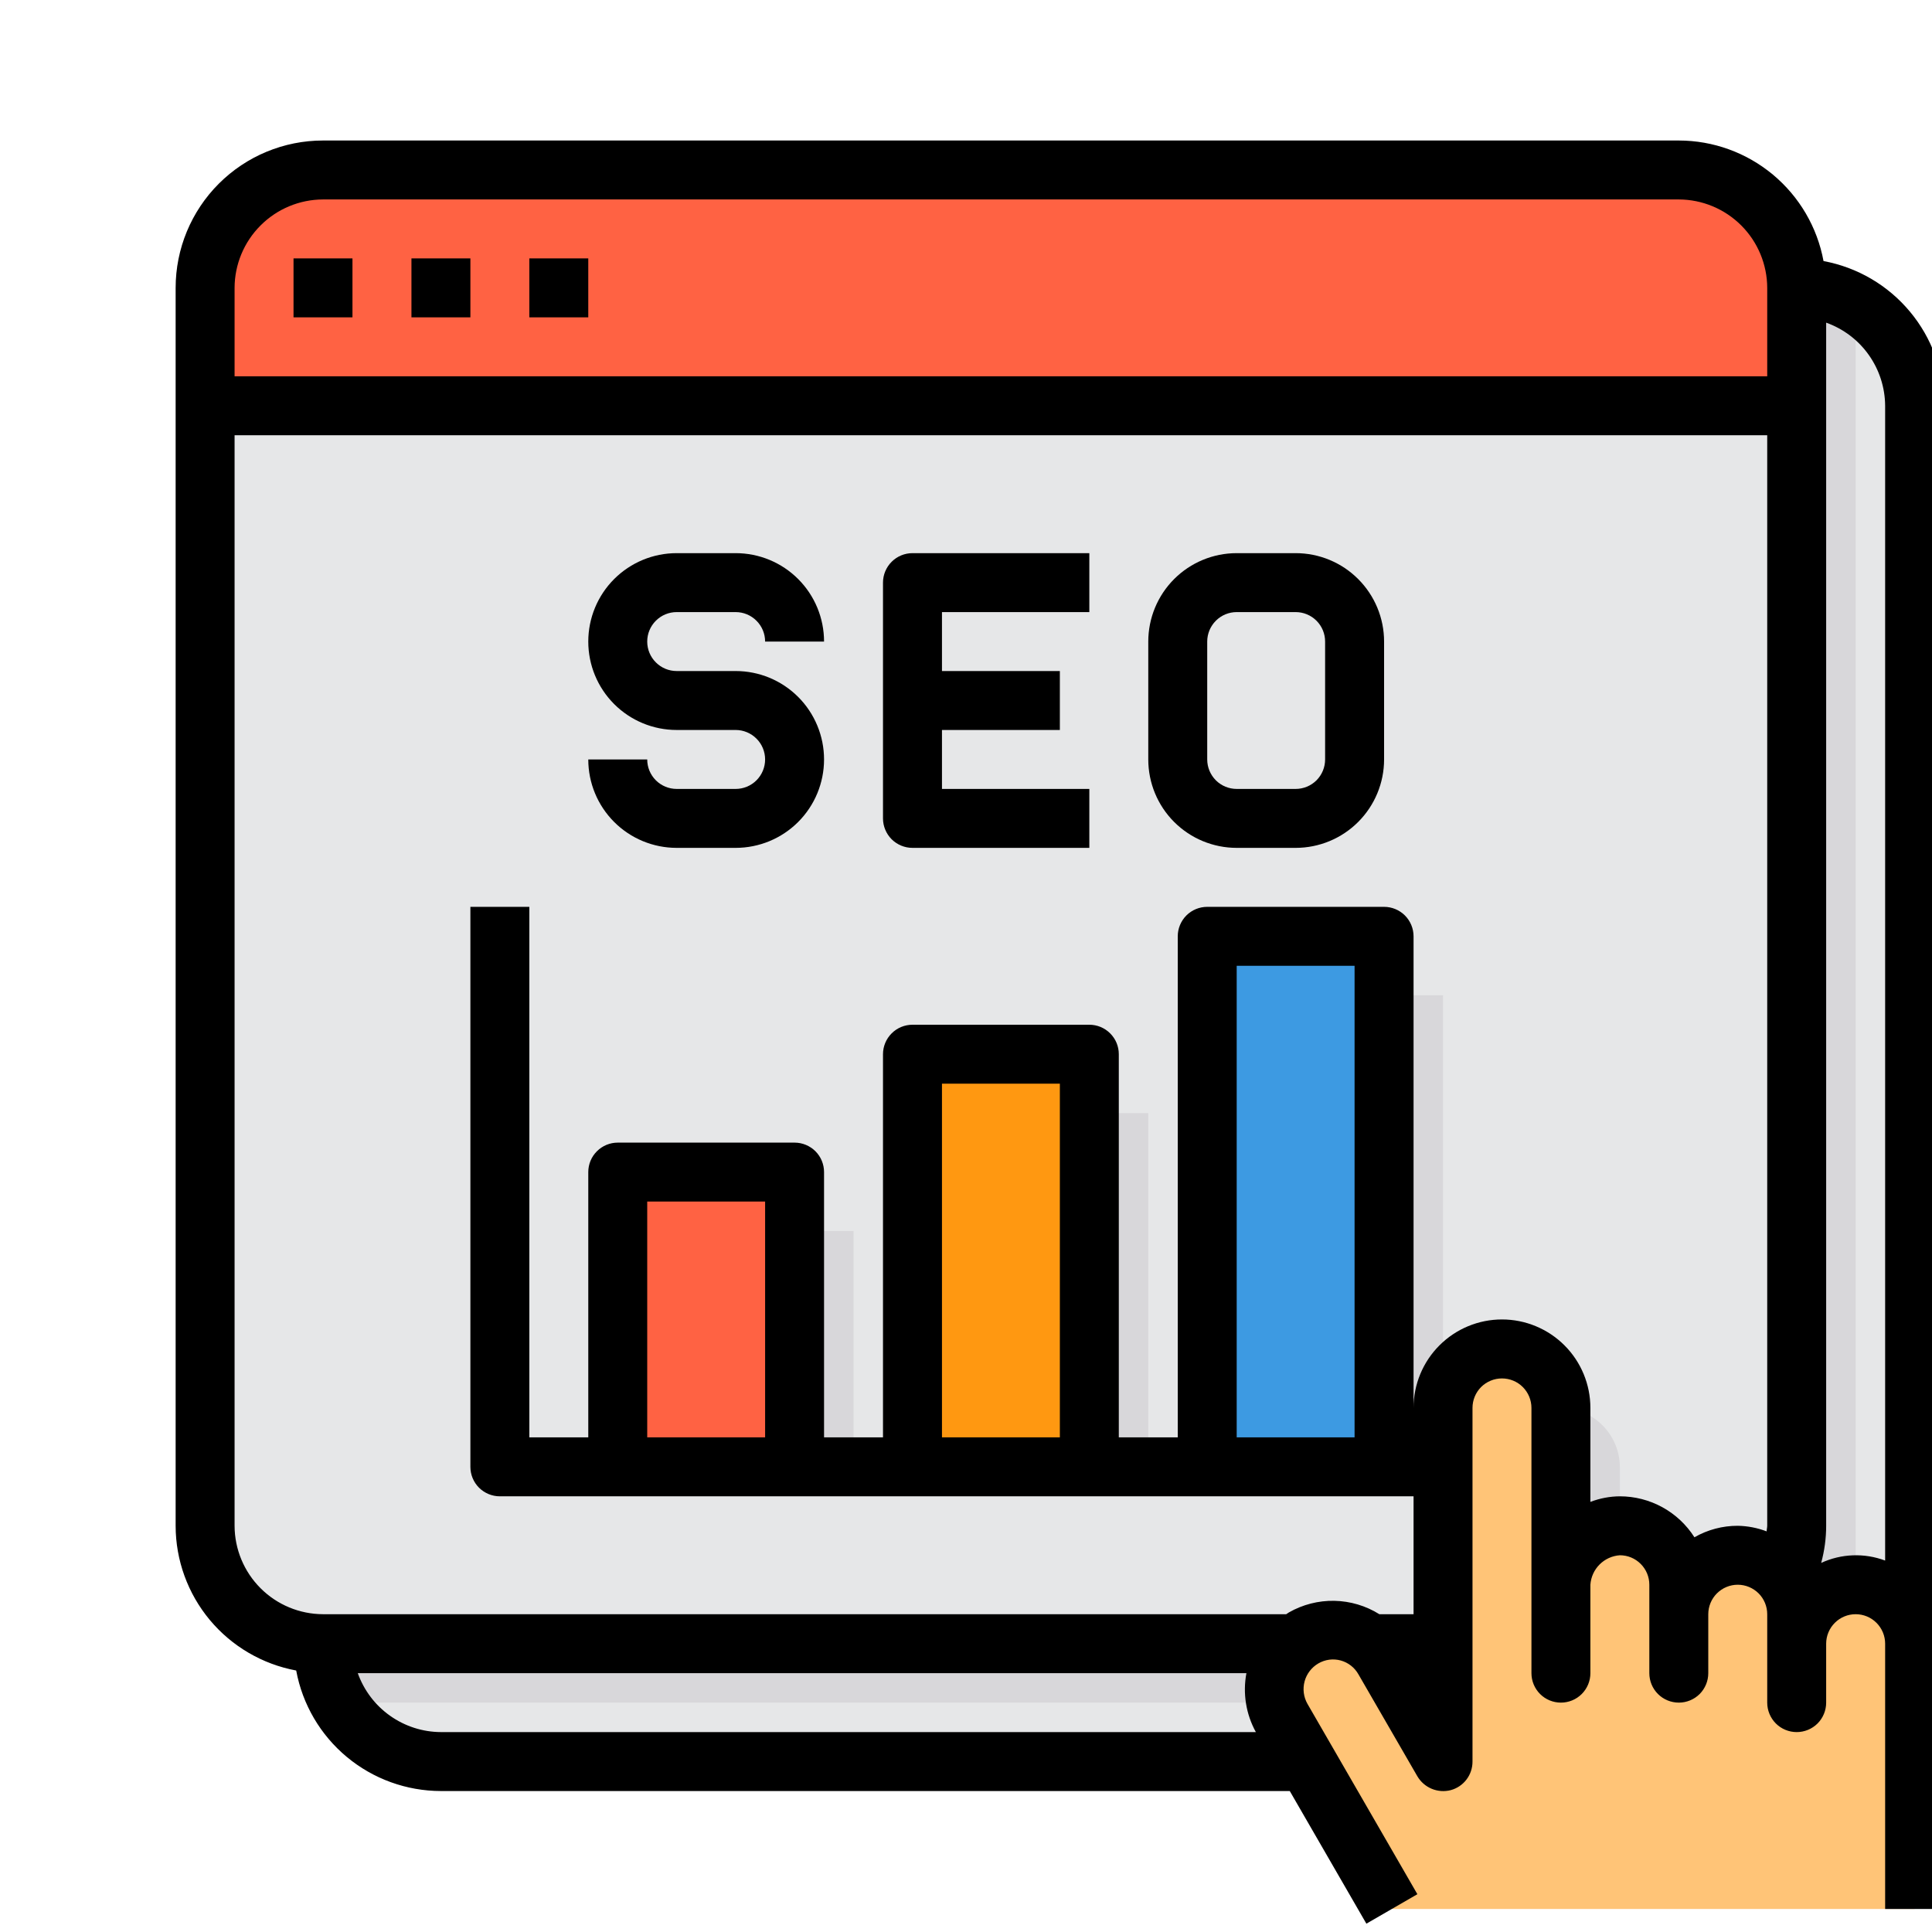
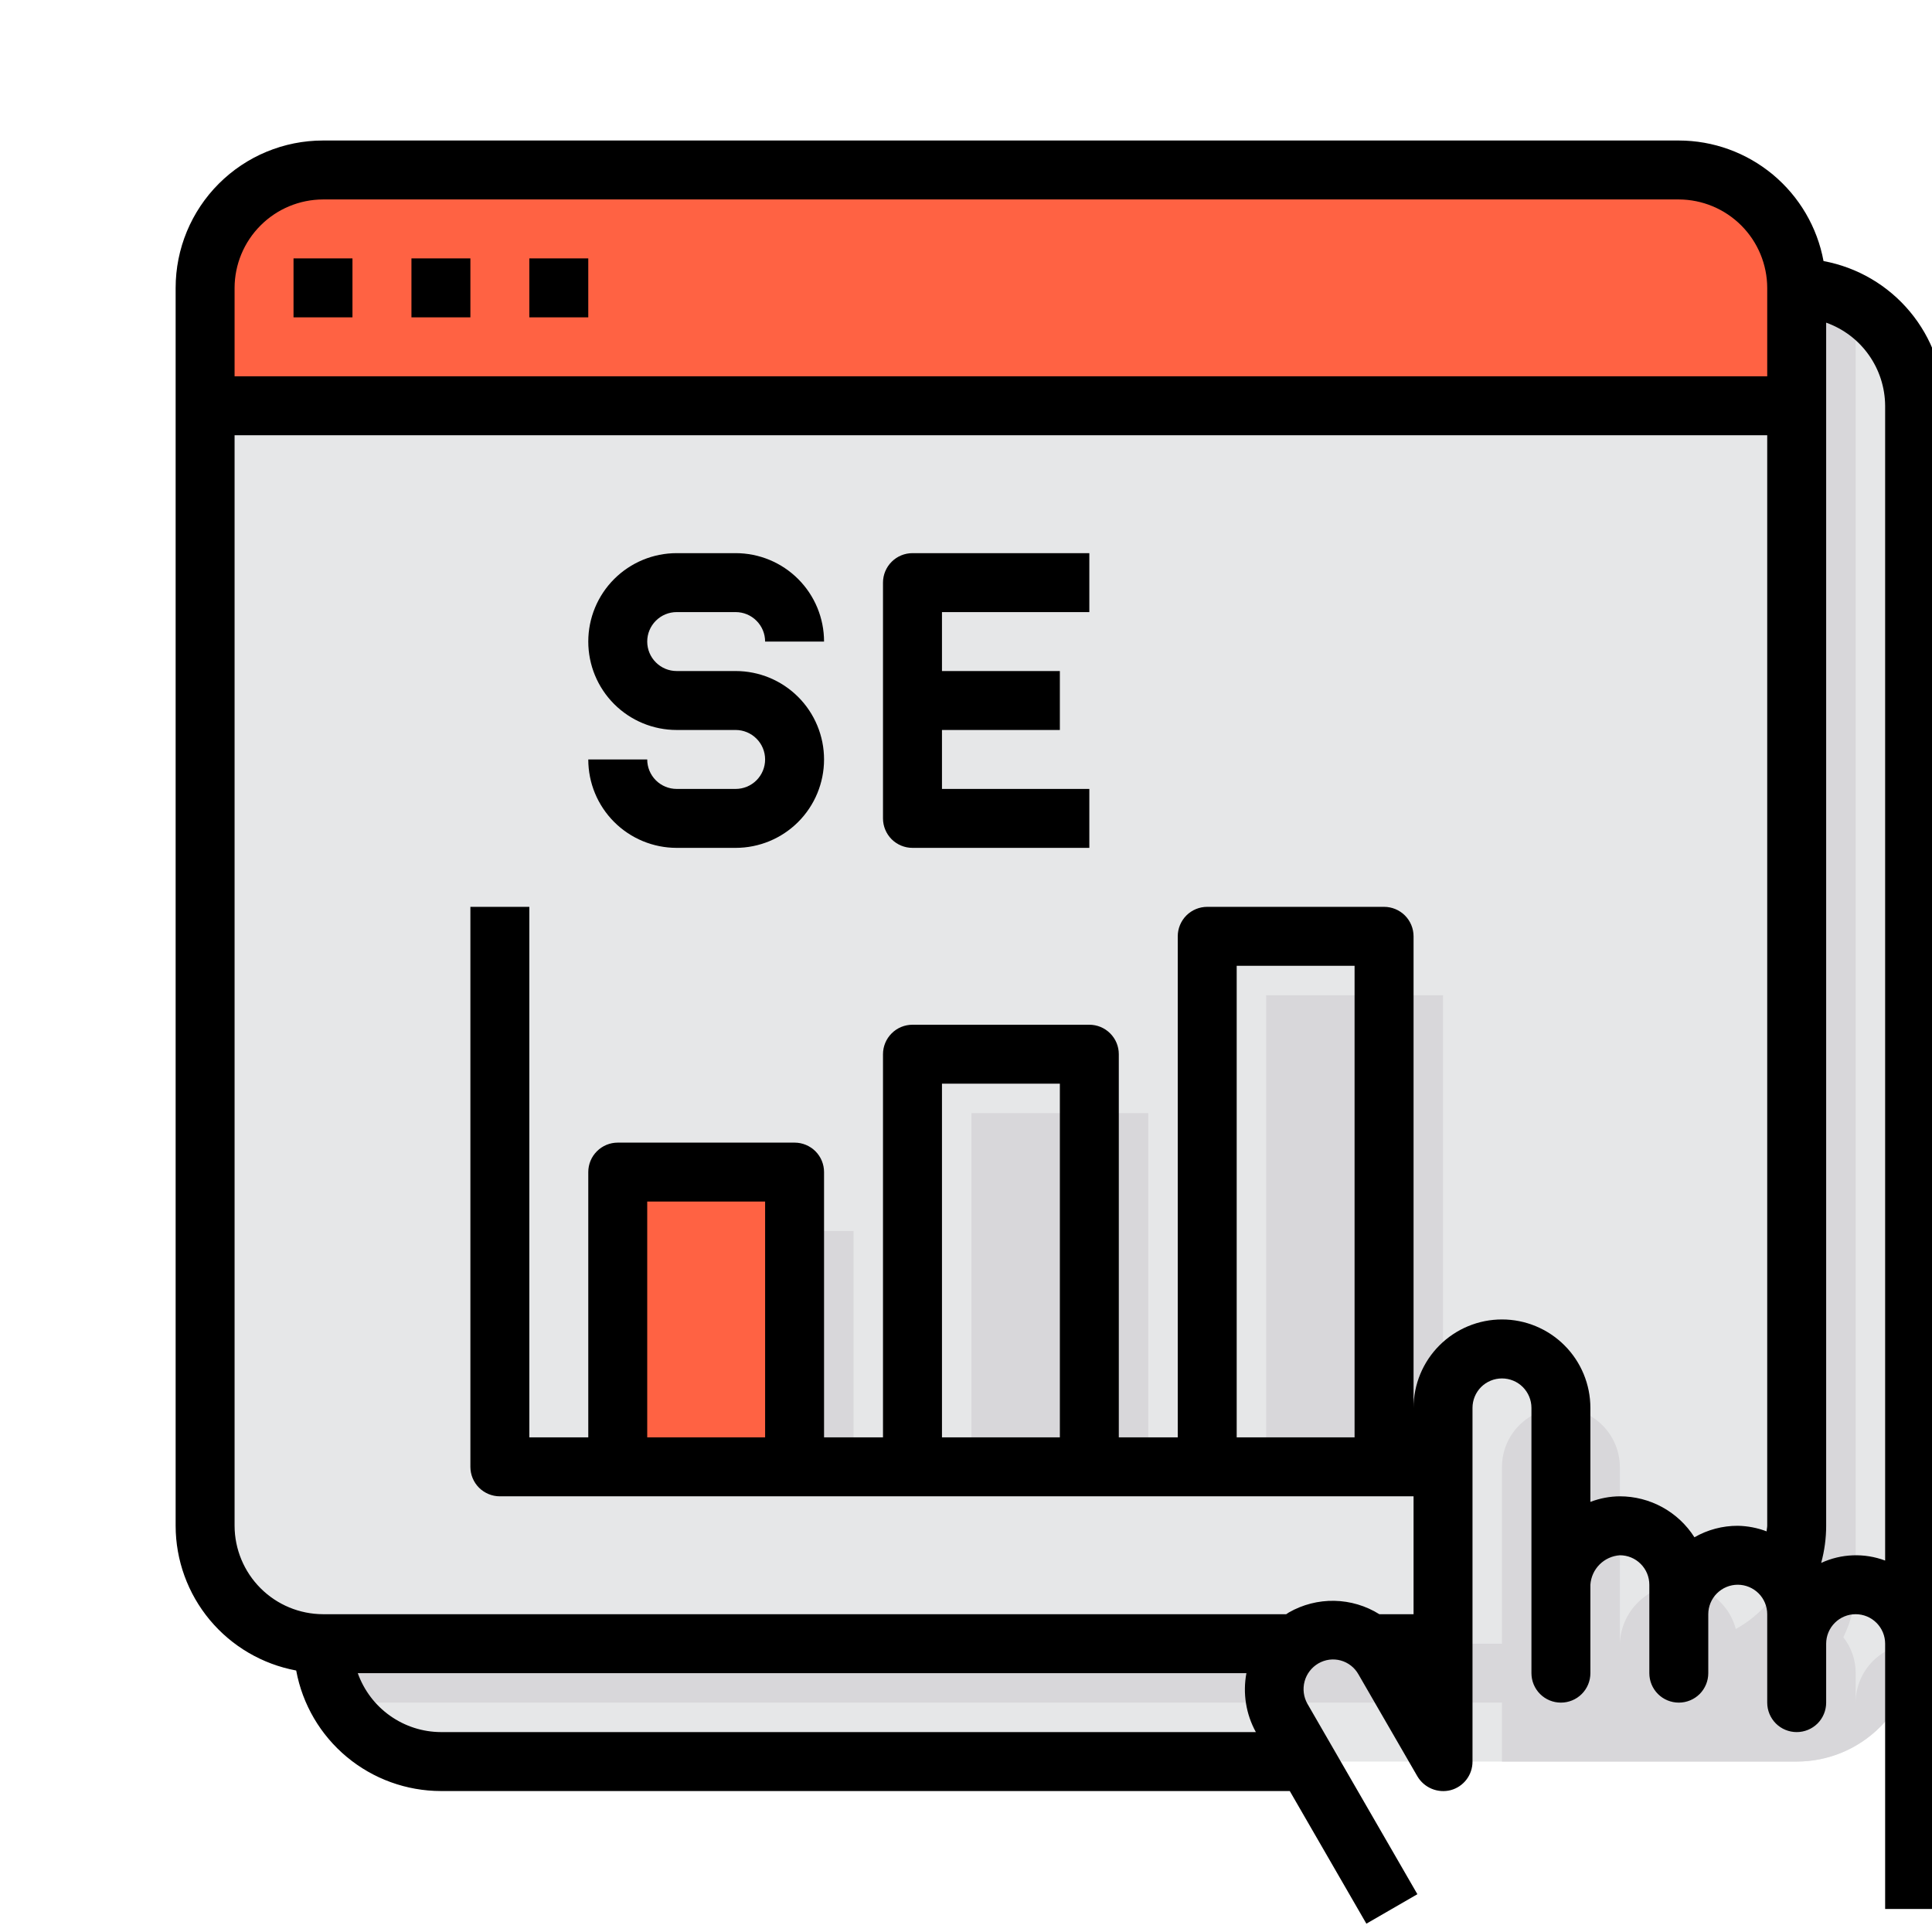
<svg xmlns="http://www.w3.org/2000/svg" width="55" height="55" viewBox="0 0 55 55" fill="none">
  <g clip-path="url(#clip0_1104_141)">
    <path d="M54.505 11.552V46.792C54.505 47.682 54.151 48.536 53.522 49.165C52.892 49.795 52.039 50.148 51.148 50.148H12.552C11.906 50.148 11.274 49.961 10.732 49.61C10.19 49.259 9.761 48.758 9.497 48.168C9.299 47.737 9.196 47.267 9.195 46.792V11.552C9.195 10.661 9.549 9.808 10.178 9.178C10.808 8.549 11.661 8.195 12.552 8.195H51.148C51.623 8.196 52.093 8.299 52.525 8.497C53.114 8.761 53.615 9.19 53.966 9.732C54.318 10.274 54.505 10.906 54.505 11.552Z" fill="#E6E7E8" />
    <path d="M52.827 9.873V45.114C52.827 46.004 52.473 46.858 51.843 47.487C51.214 48.117 50.36 48.47 49.47 48.47H10.873C10.398 48.47 9.929 48.367 9.497 48.168C9.299 47.737 9.196 47.267 9.195 46.792V11.552C9.195 10.661 9.549 9.808 10.178 9.178C10.808 8.549 11.661 8.195 12.552 8.195H51.148C51.623 8.196 52.093 8.299 52.525 8.497C52.723 8.929 52.826 9.398 52.827 9.873Z" fill="#D8D7DA" />
    <path d="M51.148 8.195V11.552H5.839V8.195C5.839 7.305 6.193 6.452 6.822 5.822C7.451 5.193 8.305 4.839 9.195 4.839H47.792C48.682 4.839 49.536 5.193 50.165 5.822C50.795 6.452 51.148 7.305 51.148 8.195Z" fill="#FF6243" />
    <path d="M51.148 11.552V43.436C51.148 44.326 50.795 45.18 50.165 45.809C49.536 46.439 48.682 46.792 47.792 46.792H9.195C8.305 46.792 7.451 46.439 6.822 45.809C6.193 45.18 5.839 44.326 5.839 43.436V11.552H51.148Z" fill="#E6E7E8" />
-     <path d="M41.08 48.923L41.785 50.148H37.992C37.921 49.845 37.936 49.528 38.033 49.232C38.131 48.936 38.308 48.672 38.546 48.47C38.623 48.41 38.705 48.354 38.789 48.303C38.98 48.192 39.191 48.121 39.41 48.092C39.628 48.064 39.851 48.079 40.063 48.136C40.276 48.194 40.476 48.294 40.65 48.428C40.825 48.564 40.971 48.732 41.08 48.923Z" fill="#D8D7DA" />
    <path d="M54.505 46.792C54.505 47.682 54.151 48.536 53.522 49.165C52.892 49.795 52.039 50.148 51.148 50.148H42.758V41.758C42.759 41.313 42.936 40.887 43.251 40.573C43.565 40.258 43.991 40.081 44.436 40.08C44.88 40.083 45.305 40.261 45.619 40.575C45.933 40.889 46.111 41.314 46.114 41.758V46.792C46.13 46.352 46.311 45.934 46.623 45.623C46.934 45.311 47.352 45.13 47.792 45.114C48.236 45.117 48.661 45.295 48.975 45.609C49.289 45.923 49.467 46.348 49.47 46.792V47.631C49.472 47.187 49.649 46.761 49.963 46.446C50.278 46.132 50.704 45.954 51.148 45.953C51.369 45.952 51.587 45.995 51.79 46.08C51.994 46.165 52.178 46.29 52.331 46.448C52.383 46.497 52.431 46.551 52.474 46.608C52.705 46.899 52.829 47.26 52.827 47.631V48.47C52.828 48.026 53.005 47.6 53.319 47.285C53.634 46.971 54.06 46.794 54.505 46.792Z" fill="#D8D7DA" />
-     <path d="M54.505 46.792V54.344H39.628L37.203 50.148L36.498 48.923C36.299 48.582 36.226 48.18 36.294 47.79C36.361 47.4 36.565 47.047 36.868 46.792C36.945 46.731 37.027 46.675 37.111 46.624C37.302 46.514 37.513 46.443 37.732 46.414C37.95 46.386 38.172 46.401 38.385 46.458C38.598 46.516 38.798 46.615 38.972 46.75C39.146 46.885 39.292 47.054 39.402 47.245L41.08 50.148V40.08C41.081 39.635 41.258 39.209 41.573 38.895C41.887 38.58 42.313 38.403 42.758 38.402C43.202 38.405 43.627 38.583 43.941 38.897C44.255 39.211 44.433 39.636 44.436 40.08V45.114C44.451 44.674 44.633 44.256 44.945 43.945C45.256 43.633 45.674 43.451 46.114 43.436C46.558 43.439 46.983 43.617 47.297 43.931C47.611 44.245 47.789 44.67 47.792 45.114V45.953C47.794 45.508 47.971 45.082 48.285 44.768C48.6 44.453 49.026 44.276 49.47 44.275C49.691 44.274 49.909 44.317 50.112 44.402C50.316 44.487 50.499 44.612 50.653 44.77C50.705 44.819 50.753 44.873 50.796 44.929C51.027 45.221 51.151 45.582 51.148 45.953V46.792C51.15 46.347 51.327 45.922 51.641 45.607C51.956 45.293 52.382 45.115 52.827 45.114C53.271 45.117 53.696 45.295 54.01 45.609C54.324 45.923 54.501 46.348 54.505 46.792Z" fill="#FFC477" />
    <path d="M36.045 28.333H41.08V41.758H36.045V28.333Z" fill="#D8D7DA" />
    <path d="M27.655 31.689H32.689V41.758H27.655V31.689Z" fill="#D8D7DA" />
    <path d="M19.264 35.045H24.298V41.758H19.264V35.045Z" fill="#D8D7DA" />
-     <path d="M34.367 26.655H39.402V41.758H34.367V26.655Z" fill="#3D9AE2" />
-     <path d="M25.977 30.011H31.011V41.758H25.977V30.011Z" fill="#FF9811" />
    <path d="M17.586 33.367H22.62V41.758H17.586V33.367Z" fill="#FF6243" />
-     <path d="M36.884 15.747H35.206C34.539 15.747 33.898 16.012 33.426 16.484C32.954 16.956 32.689 17.596 32.689 18.264V21.62C32.689 22.288 32.954 22.928 33.426 23.4C33.898 23.872 34.539 24.137 35.206 24.137H36.884C37.552 24.137 38.192 23.872 38.664 23.4C39.136 22.928 39.402 22.288 39.402 21.62V18.264C39.402 17.596 39.136 16.956 38.664 16.484C38.192 16.012 37.552 15.747 36.884 15.747ZM37.723 21.62C37.723 21.843 37.635 22.056 37.478 22.214C37.32 22.371 37.107 22.459 36.884 22.459H35.206C34.984 22.459 34.77 22.371 34.613 22.214C34.456 22.056 34.367 21.843 34.367 21.62V18.264C34.367 18.041 34.456 17.828 34.613 17.671C34.77 17.513 34.984 17.425 35.206 17.425H36.884C37.107 17.425 37.32 17.513 37.478 17.671C37.635 17.828 37.723 18.041 37.723 18.264V21.62Z" fill="black" />
    <path d="M25.137 16.586V23.298C25.137 23.521 25.226 23.734 25.383 23.892C25.541 24.049 25.754 24.137 25.977 24.137H31.011V22.459H26.816V20.781H30.172V19.103H26.816V17.425H31.011V15.747H25.977C25.754 15.747 25.541 15.835 25.383 15.993C25.226 16.15 25.137 16.363 25.137 16.586Z" fill="black" />
    <path d="M19.264 17.425H20.942C21.165 17.425 21.378 17.513 21.535 17.671C21.693 17.828 21.781 18.041 21.781 18.264H23.459C23.459 17.596 23.194 16.956 22.722 16.484C22.25 16.012 21.61 15.747 20.942 15.747H19.264C18.596 15.747 17.956 16.012 17.484 16.484C17.012 16.956 16.747 17.596 16.747 18.264C16.747 18.932 17.012 19.572 17.484 20.044C17.956 20.516 18.596 20.781 19.264 20.781H20.942C21.165 20.781 21.378 20.87 21.535 21.027C21.693 21.184 21.781 21.398 21.781 21.62C21.781 21.843 21.693 22.056 21.535 22.214C21.378 22.371 21.165 22.459 20.942 22.459H19.264C19.041 22.459 18.828 22.371 18.671 22.214C18.513 22.056 18.425 21.843 18.425 21.62H16.747C16.747 22.288 17.012 22.928 17.484 23.4C17.956 23.872 18.596 24.137 19.264 24.137H20.942C21.61 24.137 22.25 23.872 22.722 23.4C23.194 22.928 23.459 22.288 23.459 21.62C23.459 20.953 23.194 20.312 22.722 19.84C22.25 19.368 21.61 19.103 20.942 19.103H19.264C19.041 19.103 18.828 19.015 18.671 18.857C18.513 18.7 18.425 18.487 18.425 18.264C18.425 18.041 18.513 17.828 18.671 17.671C18.828 17.513 19.041 17.425 19.264 17.425Z" fill="black" />
    <path d="M51.912 7.432C51.734 6.469 51.224 5.599 50.472 4.972C49.719 4.345 48.772 4.001 47.792 4H9.195C8.083 4 7.016 4.442 6.229 5.229C5.442 6.016 5 7.083 5 8.195V43.436C5.001 44.415 5.345 45.363 5.972 46.116C6.599 46.868 7.469 47.377 8.432 47.556C8.61 48.519 9.119 49.389 9.872 50.016C10.624 50.642 11.572 50.986 12.552 50.987H36.717L38.898 54.763L40.35 53.924L37.22 48.504C37.11 48.31 37.081 48.081 37.139 47.865C37.197 47.65 37.338 47.467 37.531 47.354C37.626 47.299 37.731 47.263 37.84 47.248C37.949 47.234 38.06 47.241 38.166 47.27C38.272 47.299 38.372 47.349 38.459 47.417C38.545 47.484 38.618 47.569 38.672 47.665L40.35 50.568C40.444 50.727 40.587 50.852 40.758 50.923C40.929 50.994 41.118 51.008 41.298 50.962C41.477 50.914 41.635 50.808 41.747 50.661C41.859 50.514 41.92 50.334 41.919 50.148V40.08C41.919 39.857 42.007 39.644 42.164 39.486C42.322 39.329 42.535 39.241 42.758 39.241C42.98 39.241 43.194 39.329 43.351 39.486C43.508 39.644 43.597 39.857 43.597 40.08V47.631C43.597 47.854 43.685 48.067 43.843 48.225C44 48.382 44.213 48.47 44.436 48.47C44.658 48.47 44.872 48.382 45.029 48.225C45.187 48.067 45.275 47.854 45.275 47.631V45.114C45.29 44.896 45.383 44.691 45.537 44.537C45.691 44.383 45.896 44.29 46.114 44.275C46.337 44.275 46.55 44.363 46.707 44.521C46.865 44.678 46.953 44.892 46.953 45.114V47.631C46.953 47.854 47.041 48.067 47.199 48.225C47.356 48.382 47.57 48.47 47.792 48.47C48.015 48.47 48.228 48.382 48.386 48.225C48.543 48.067 48.631 47.854 48.631 47.631V45.953C48.631 45.731 48.72 45.517 48.877 45.36C49.034 45.203 49.248 45.114 49.47 45.114C49.693 45.114 49.906 45.203 50.064 45.36C50.221 45.517 50.309 45.731 50.309 45.953V48.47C50.309 48.693 50.398 48.906 50.555 49.064C50.712 49.221 50.926 49.309 51.148 49.309C51.371 49.309 51.584 49.221 51.742 49.064C51.899 48.906 51.987 48.693 51.987 48.47V46.792C51.987 46.57 52.076 46.356 52.233 46.199C52.391 46.041 52.604 45.953 52.827 45.953C53.049 45.953 53.263 46.041 53.42 46.199C53.577 46.356 53.666 46.57 53.666 46.792V54.344H55.344V11.552C55.343 10.572 54.999 9.624 54.372 8.872C53.745 8.119 52.875 7.61 51.912 7.432ZM12.552 49.309C12.033 49.307 11.527 49.144 11.104 48.844C10.68 48.544 10.36 48.12 10.185 47.631H35.483C35.375 48.205 35.47 48.798 35.752 49.309H12.552ZM50.309 43.436C50.309 43.486 50.293 43.537 50.293 43.595C50.03 43.495 49.752 43.441 49.47 43.436C49.038 43.435 48.612 43.548 48.237 43.763C48.01 43.406 47.696 43.112 47.325 42.908C46.954 42.704 46.537 42.597 46.114 42.597C45.827 42.599 45.543 42.653 45.275 42.756V40.08C45.275 39.412 45.01 38.772 44.538 38.3C44.066 37.828 43.425 37.562 42.758 37.562C42.09 37.562 41.45 37.828 40.978 38.3C40.506 38.772 40.241 39.412 40.241 40.08V26.655C40.241 26.432 40.152 26.219 39.995 26.061C39.837 25.904 39.624 25.816 39.402 25.816H34.367C34.145 25.816 33.931 25.904 33.774 26.061C33.617 26.219 33.528 26.432 33.528 26.655V40.919H31.85V30.011C31.85 29.788 31.762 29.575 31.604 29.418C31.447 29.26 31.233 29.172 31.011 29.172H25.977C25.754 29.172 25.541 29.26 25.383 29.418C25.226 29.575 25.137 29.788 25.137 30.011V40.919H23.459V33.367C23.459 33.145 23.371 32.931 23.214 32.774C23.056 32.617 22.843 32.528 22.62 32.528H17.586C17.363 32.528 17.15 32.617 16.993 32.774C16.835 32.931 16.747 33.145 16.747 33.367V40.919H15.069V25.816H13.391V41.758C13.391 41.98 13.479 42.194 13.636 42.351C13.794 42.508 14.007 42.597 14.23 42.597H40.241V45.953H39.267C38.883 45.713 38.44 45.581 37.986 45.572C37.533 45.563 37.085 45.678 36.691 45.903L36.616 45.953H9.195C8.528 45.951 7.889 45.685 7.418 45.214C6.946 44.742 6.68 44.103 6.678 43.436V12.391H50.309V43.436ZM38.562 27.494V40.919H35.206V27.494H38.562ZM30.172 30.85V40.919H26.816V30.85H30.172ZM21.781 34.206V40.919H18.425V34.206H21.781ZM50.309 10.713H6.678V8.195C6.68 7.528 6.946 6.889 7.418 6.418C7.889 5.946 8.528 5.68 9.195 5.678H47.792C48.459 5.68 49.098 5.946 49.57 6.418C50.041 6.889 50.307 7.528 50.309 8.195V10.713ZM53.666 44.426C53.373 44.316 53.061 44.265 52.748 44.277C52.436 44.288 52.129 44.362 51.845 44.493C51.939 44.148 51.987 43.793 51.987 43.436V9.185C52.477 9.36 52.9 9.68 53.2 10.104C53.5 10.527 53.663 11.033 53.666 11.552V44.426Z" fill="black" />
    <path d="M15.069 7.356H16.747V9.034H15.069V7.356Z" fill="black" />
    <path d="M11.713 7.356H13.391V9.034H11.713V7.356Z" fill="black" />
    <path d="M8.356 7.356H10.034V9.034H8.356V7.356Z" fill="black" />
  </g>
  <defs>
    <clipPath id="clip0_1104_141">
      <rect width="55" height="55" fill="white" />
    </clipPath>
  </defs>
</svg>